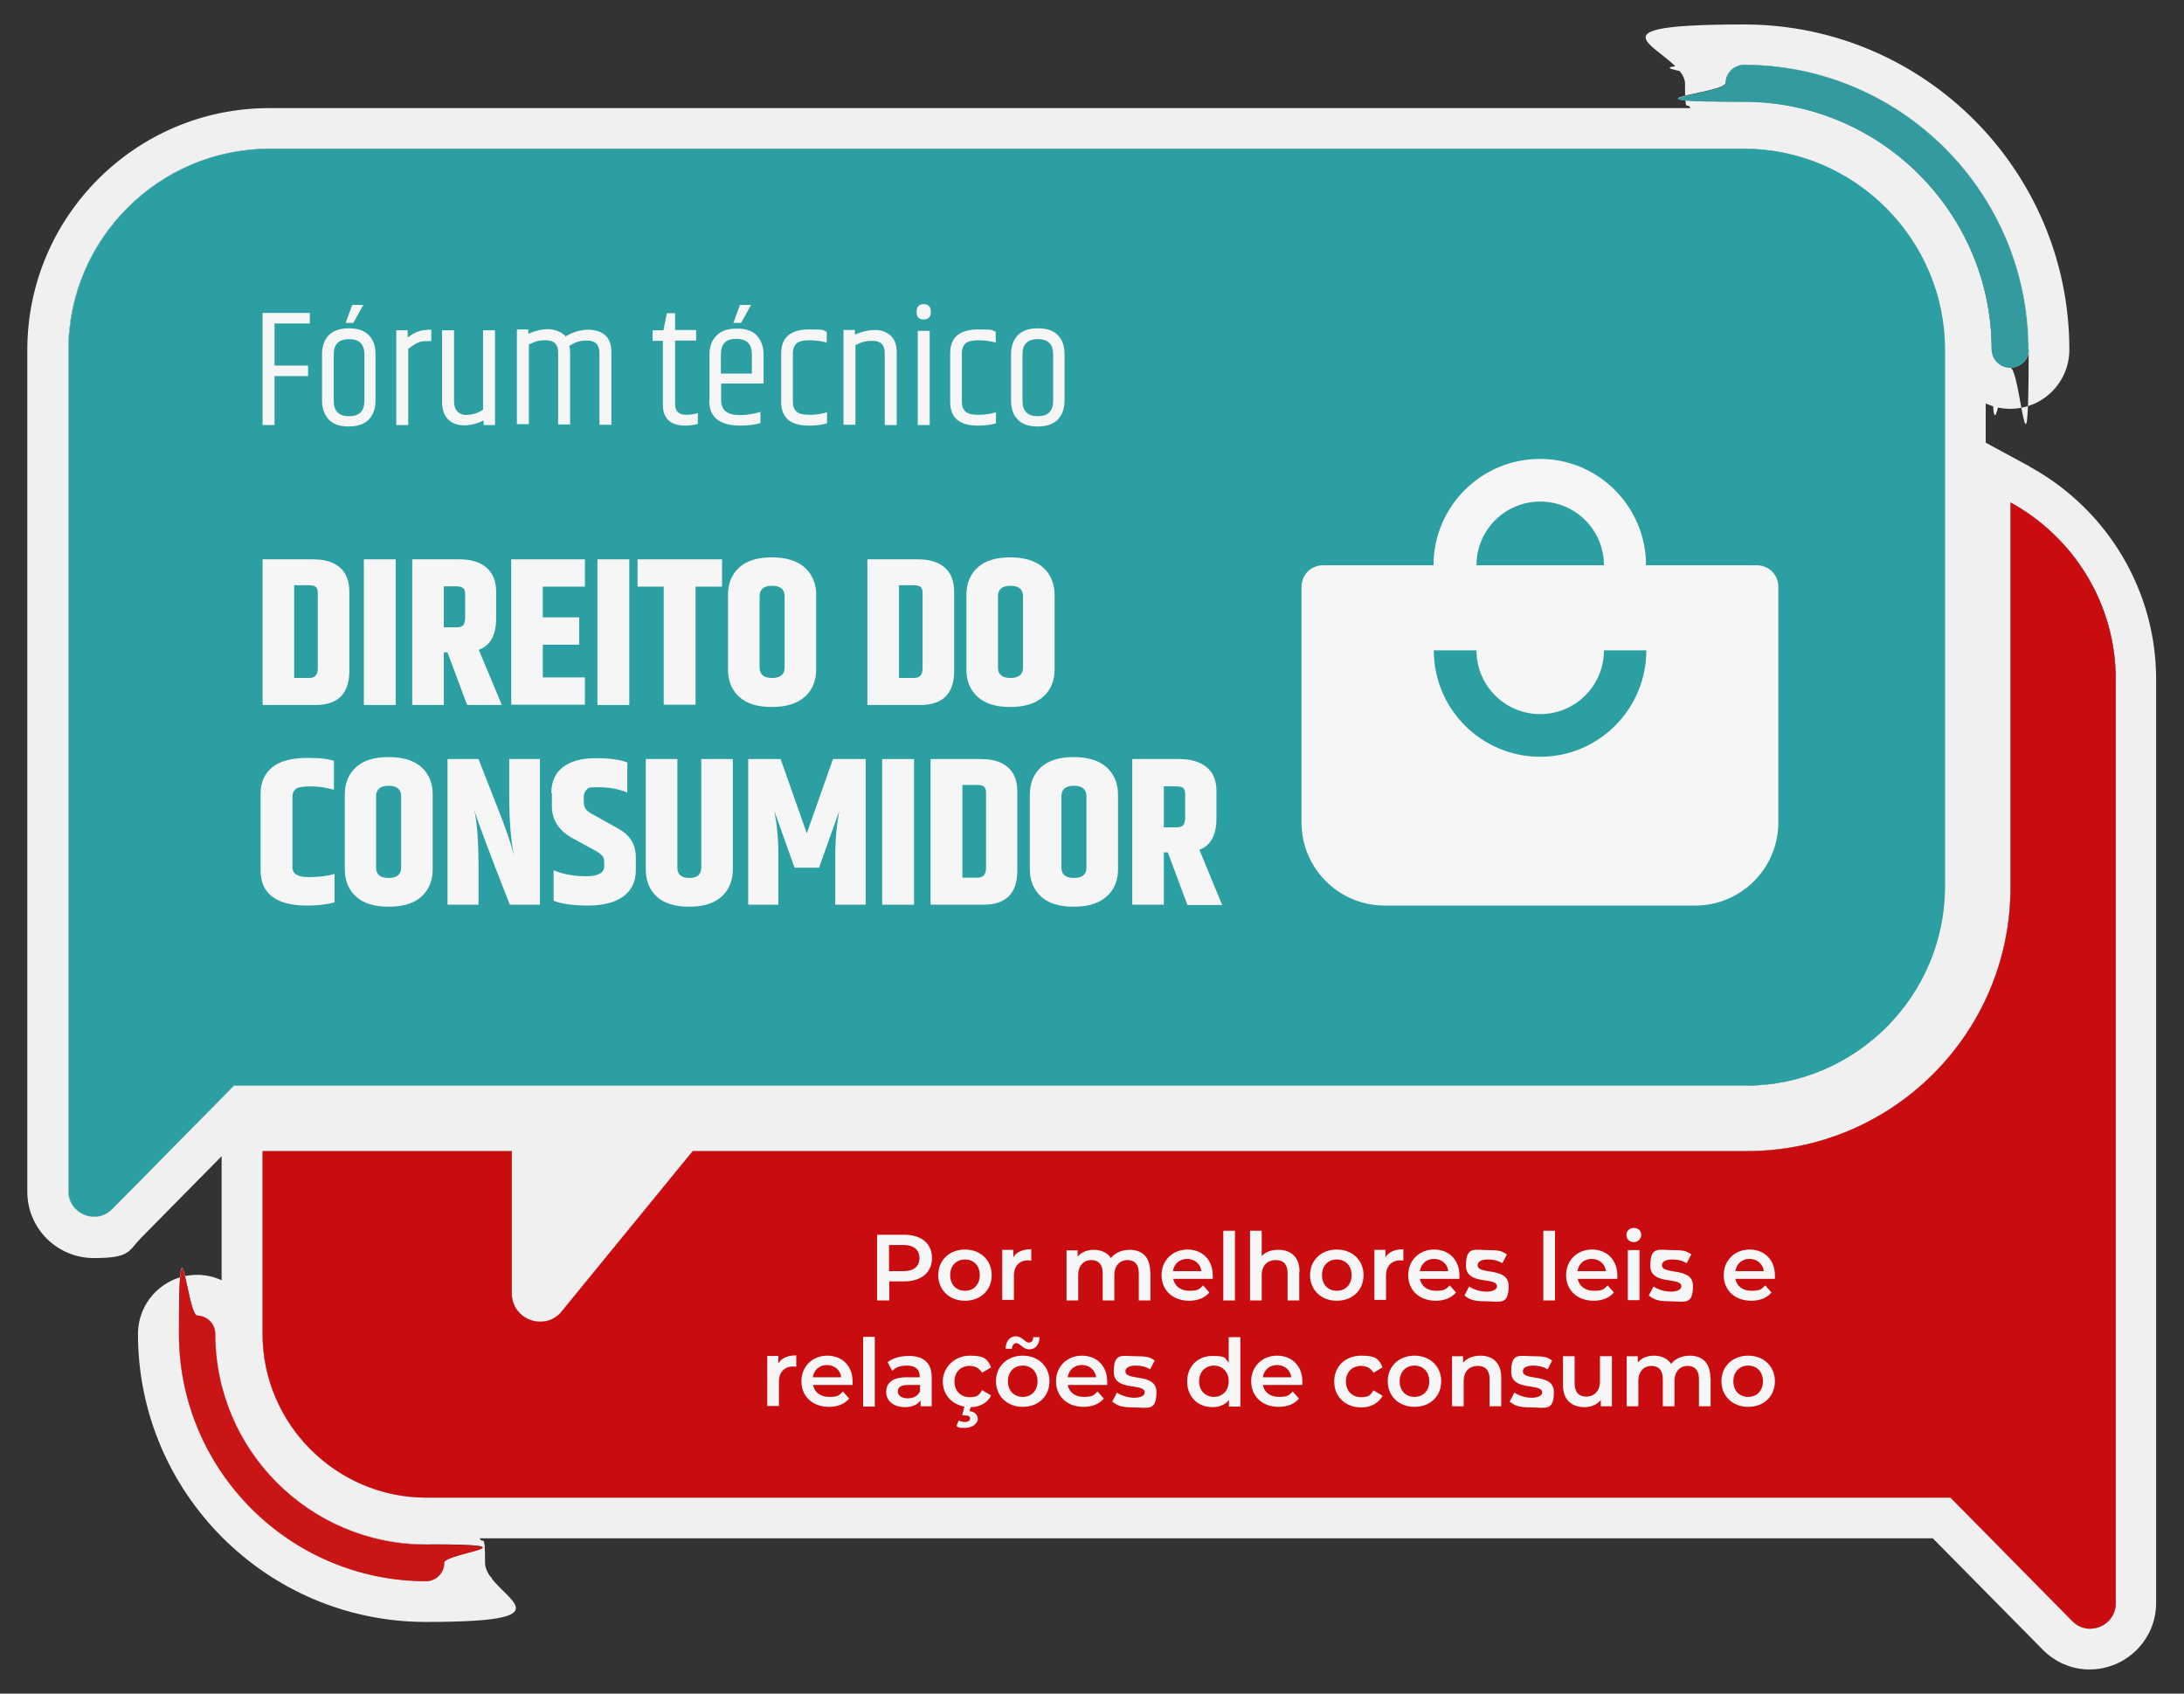
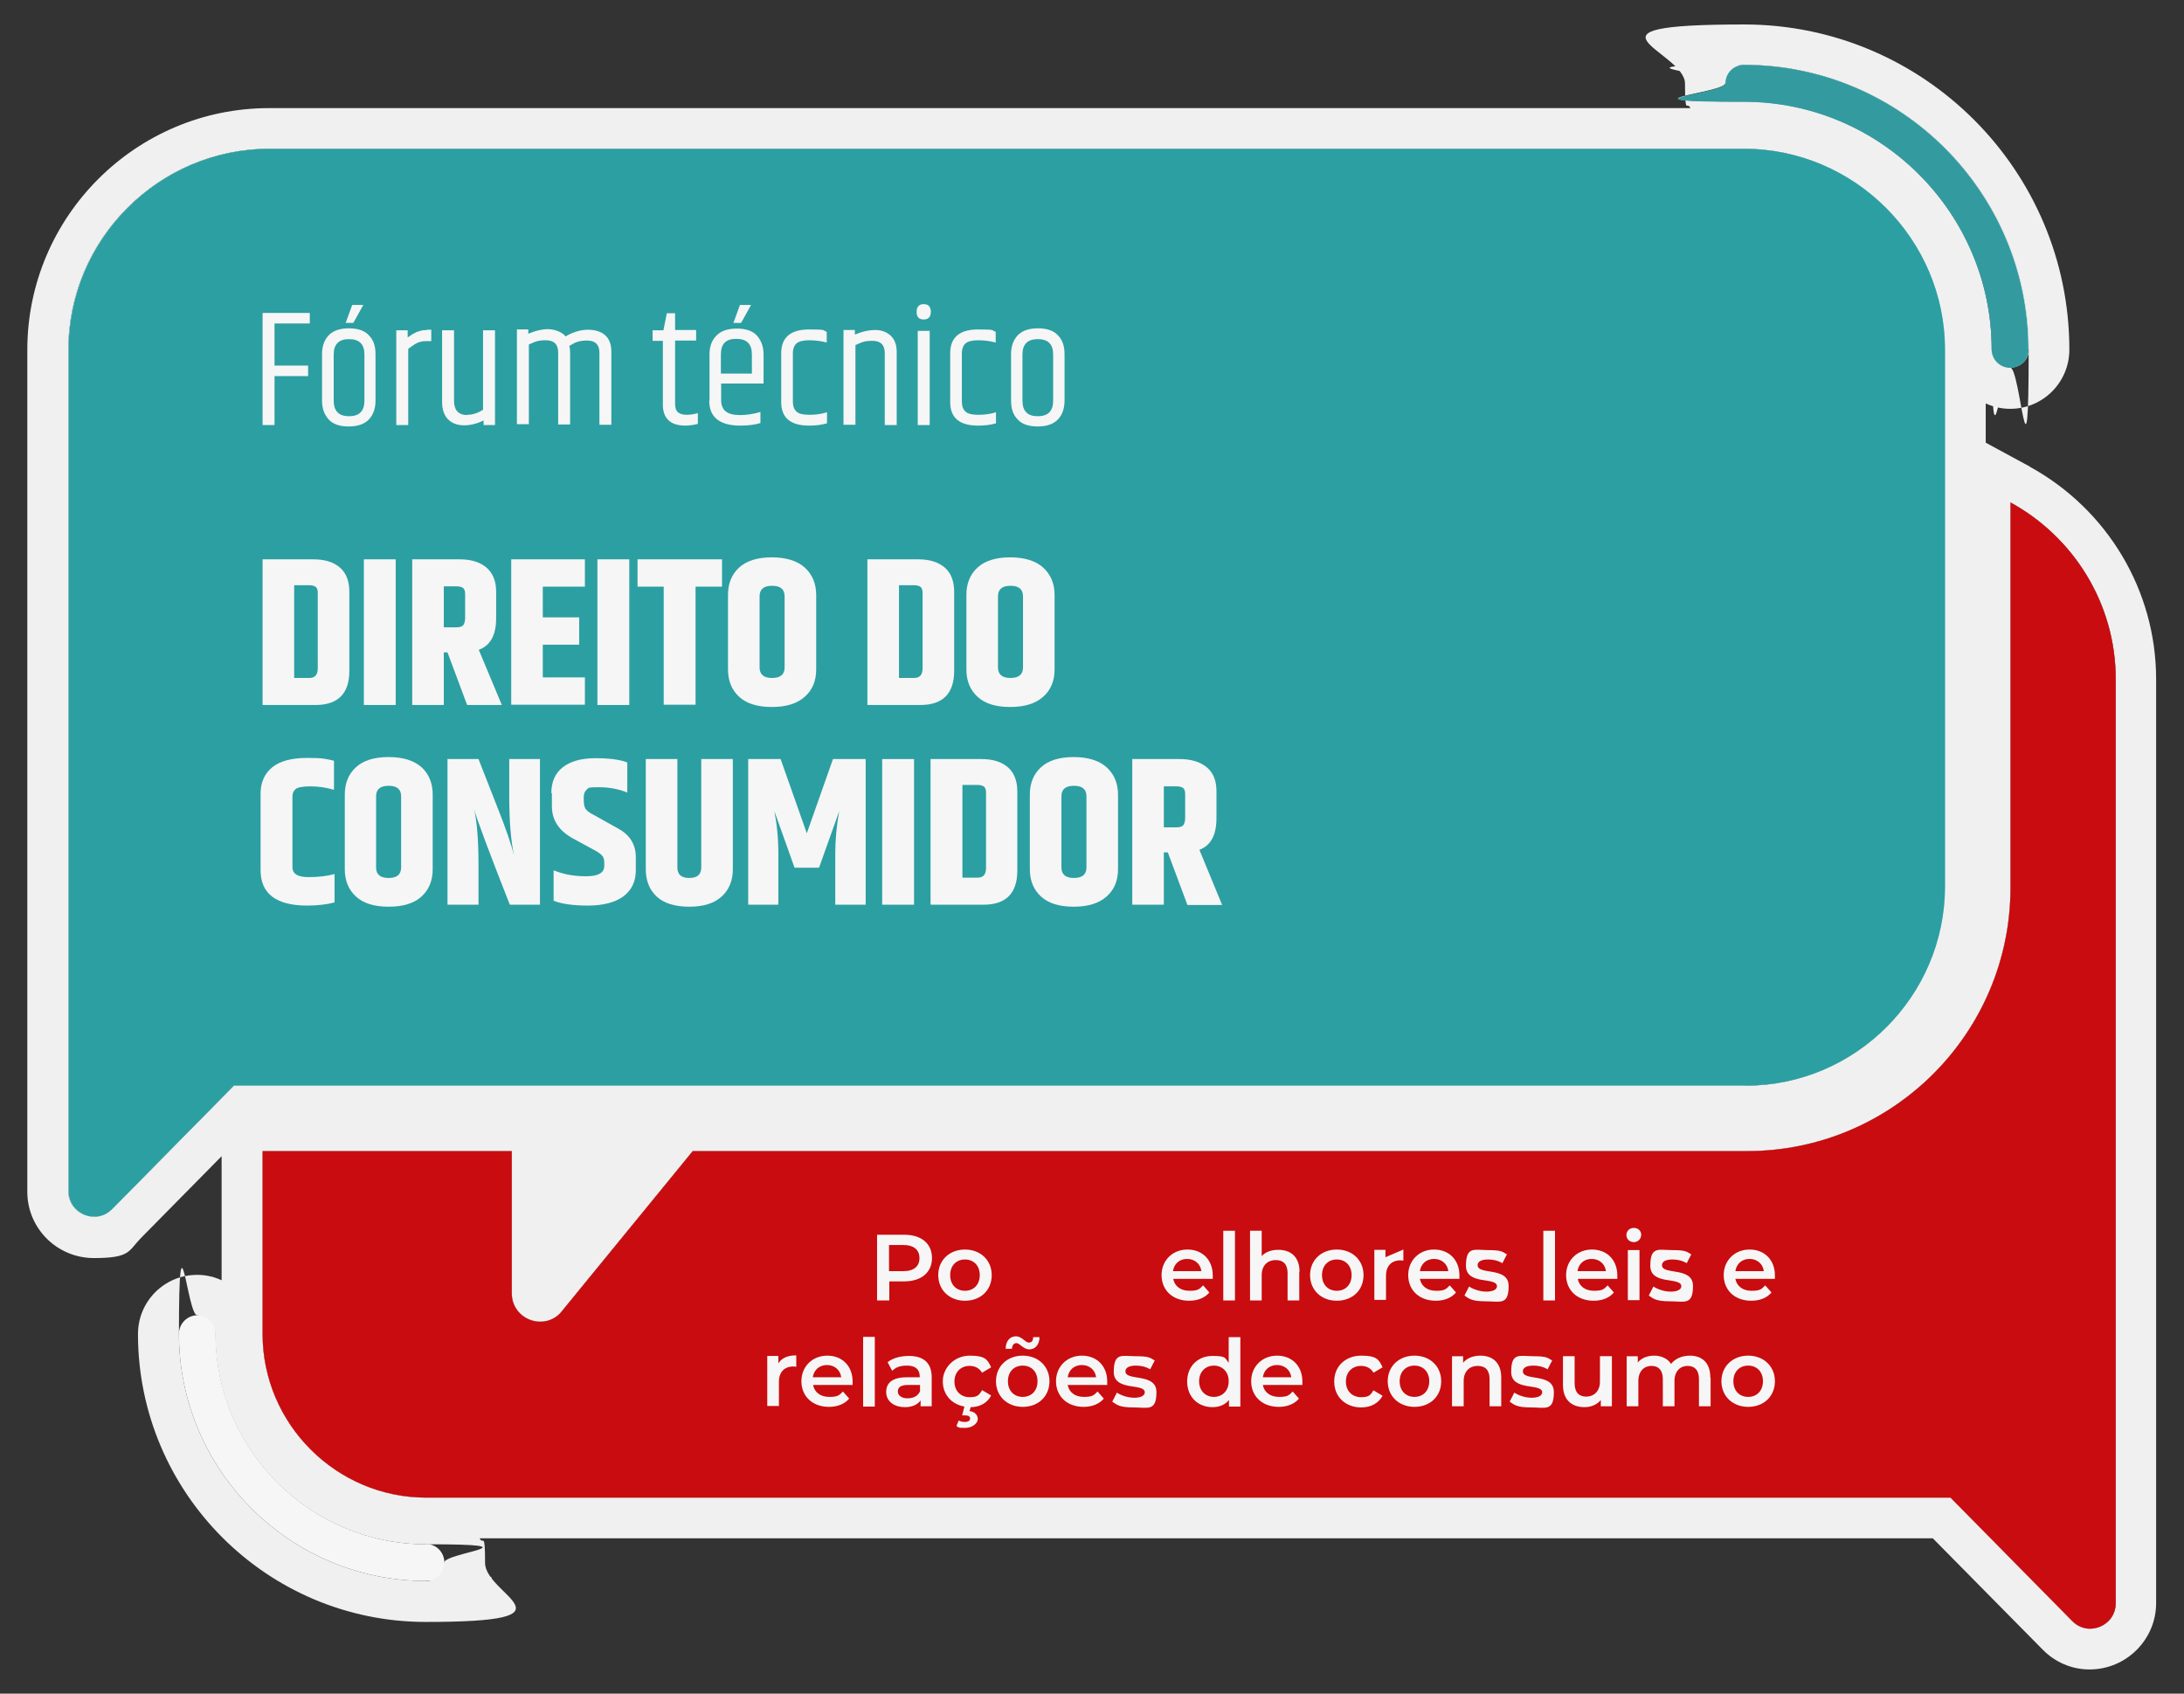
<svg xmlns="http://www.w3.org/2000/svg" id="Camada_1" version="1.1" viewBox="0 0 767.7 595.3">
  <rect x="0" y="0" width="767.7" height="595.3" fill="#333333" stroke="none" />
  <defs>
    <style>
      .st0 {
        fill: #f6f6f6;
      }

      .st1 {
        fill: #2c9fa2;
      }

      .st2 {
        fill: #f0f0f0;
      }

      .st3 {
        fill: none;
      }

      .st4 {
        fill: #339ba0;
      }

      .st5 {
        fill: #c90c0f;
      }

      .st6 {
        fill: #ca1517;
      }

      .st7 {
        clip-path: url(#clippath);
      }
    </style>
    <clipPath id="clippath">
      <rect class="st3" width="767.7" height="595.3" />
    </clipPath>
  </defs>
  <g class="st7">
    <g>
      <path class="st0" d="M706.7,176.6v135.4c0,51.1-41.5,92.6-92.6,92.6H243.5l-46.6,57c-6.2,6.3-17,1.9-17-7v-50h-87.6v64.3c0,31.6,25.9,57.5,57.5,57.5h535.7l42.8,43.4c5.6,5.7,15.3,1.7,15.3-6.3V238.7c0-26.7-15-50.1-37-62.1M613.1,35.7c48,0,87.1,39.1,87.1,87.1s2.9,6.4,6.5,6.4,6.5-2.9,6.5-6.4c0-55.2-44.9-100-100-100s-6.5,2.9-6.5,6.5,2.9,6.5,6.5,6.5M613.7,381.6c38.5,0,70-31.5,70-70V122.9c0-38.8-31.8-70.6-70.6-70.6H94.6c-38.8,0-70.6,31.8-70.6,70.6v295.9c0,8,9.7,12,15.3,6.3l42.8-43.4h531.5ZM149.8,542.8c-40.8,0-74-33.2-74-74s-2.9-6.5-6.4-6.5-6.5,2.9-6.5,6.5c0,47.9,39,86.9,86.9,86.9s6.4-2.9,6.4-6.5-2.9-6.5-6.4-6.5" />
      <path class="st2" d="M713.5,164l-15.5-8.4v-13.8c2.6,1.2,5.5,1.9,8.6,1.9,11.5,0,20.8-9.3,20.8-20.8,0-63.1-51.3-114.3-114.3-114.3s-20.8,9.3-20.8,20.8.7,6,1.9,8.6H94.6c-46.8,0-85,38.1-85,85v295.9c0,12.9,10.5,23.3,23.4,23.3s12.1-2.5,16.5-7l28.4-28.8v43.6c-2.6-1.2-5.5-1.9-8.6-1.9-11.5,0-20.8,9.3-20.8,20.8,0,55.8,45.4,101.2,101.2,101.2s20.8-9.3,20.8-20.8-.7-6-1.9-8.6h510.8l38.6,39.1c4.4,4.5,10.3,7,16.5,7,12.9,0,23.4-10.5,23.4-23.3V238.7c0-31.1-17.1-59.7-44.5-74.7M613.1,22.8c55.2,0,100,44.9,100,100s-2.9,6.4-6.5,6.4-6.5-2.9-6.5-6.4c0-48-39.1-87.1-87.1-87.1s-6.5-2.9-6.5-6.5,2.9-6.5,6.5-6.5M39.3,425c-5.6,5.7-15.3,1.7-15.3-6.3V122.9c0-38.8,31.8-70.6,70.6-70.6h518.4c38.8,0,70.6,31.8,70.6,70.6v188.7c0,38.5-31.5,70-70,70H82.2l-42.8,43.4h0ZM149.8,555.7c-47.9,0-86.9-39-86.9-86.9s2.9-6.5,6.4-6.5,6.4,2.9,6.4,6.5c0,40.8,33.2,74,74,74s6.4,2.9,6.4,6.5-2.9,6.5-6.4,6.5M743.7,563.5c0,8-9.7,12-15.3,6.3l-42.8-43.4H149.8c-31.6,0-57.5-25.9-57.5-57.5v-64.3h87.6v50c0,8.9,10.8,13.3,17,7l46.6-57h370.6c51.1,0,92.6-41.5,92.6-92.6v-135.4c22,12,37,35.4,37,62.1v324.8h0Z" />
      <path class="st4" d="M713.1,122.9c0,3.6-2.9,6.4-6.5,6.4s-6.5-2.9-6.5-6.4c0-48-39.1-87.1-87.1-87.1s-6.5-2.9-6.5-6.5,2.9-6.5,6.5-6.5c55.2,0,100,44.9,100,100" />
-       <path class="st6" d="M156.2,549.3c0,3.6-2.9,6.5-6.4,6.5-47.9,0-86.9-39-86.9-86.9s2.9-6.5,6.4-6.5,6.4,2.9,6.4,6.5c0,40.8,33.2,74,74,74s6.4,2.9,6.4,6.5" />
      <path class="st5" d="M743.7,238.7v324.8c0,8-9.7,12-15.3,6.3l-42.8-43.4H149.8c-31.6,0-57.5-25.9-57.5-57.5v-64.3h87.6v50c0,8.9,10.8,13.3,17,7l46.6-57h370.6c51.1,0,92.6-41.5,92.6-92.6v-135.4c22,12,37,35.4,37,62.1" />
      <path class="st1" d="M683.7,122.9v188.7c0,38.5-31.5,70-70,70H82.2l-42.8,43.4c-5.6,5.7-15.3,1.7-15.3-6.3V122.9c0-38.8,31.8-70.6,70.6-70.6h518.4c38.8,0,70.6,31.8,70.6,70.6" />
      <path class="st0" d="M327.6,442.2c0,5.1-3.8,8.2-9.8,8.2h-5.2v6.7h-4.3v-23.1h9.5c6.1,0,9.8,3.1,9.8,8.2M323.2,442.2c0-2.9-2-4.6-5.7-4.6h-5v9.2h5c3.8,0,5.7-1.7,5.7-4.6" />
      <path class="st0" d="M329.8,448.2c0-5.3,4-9,9.4-9s9.4,3.7,9.4,9-3.9,9-9.4,9-9.4-3.8-9.4-9M344.4,448.2c0-3.4-2.2-5.5-5.2-5.5s-5.2,2.1-5.2,5.5,2.2,5.5,5.2,5.5,5.2-2.1,5.2-5.5" />
-       <path class="st0" d="M362.5,439.2v3.9c-.4,0-.7-.1-1-.1-3.1,0-5.1,1.9-5.1,5.4v8.5h-4.1v-17.6h3.9v2.6c1.2-1.9,3.3-2.8,6.3-2.8" />
-       <path class="st0" d="M404.4,447v10.1h-4.1v-9.6c0-3.1-1.5-4.6-4-4.6s-4.6,1.8-4.6,5.3v8.9h-4.1v-9.6c0-3.1-1.5-4.6-4-4.6s-4.6,1.8-4.6,5.3v8.9h-4.1v-17.6h3.9v2.2c1.3-1.6,3.4-2.4,5.8-2.4s4.7,1,5.9,2.9c1.4-1.8,3.8-2.9,6.6-2.9,4.2,0,7.2,2.4,7.2,7.7" />
      <path class="st0" d="M426.2,449.5h-13.8c.5,2.6,2.6,4.2,5.7,4.2s3.5-.6,4.8-1.9l2.2,2.5c-1.6,1.9-4.1,2.9-7.1,2.9-5.9,0-9.7-3.8-9.7-9s3.9-9,9.1-9,8.9,3.6,8.9,9.1,0,.8,0,1.2M412.3,446.8h10c-.3-2.5-2.3-4.3-5-4.3s-4.6,1.7-5,4.3" />
      <rect class="st0" x="430" y="432.6" width="4.1" height="24.5" />
      <path class="st0" d="M456.7,447v10.1h-4.1v-9.6c0-3.1-1.5-4.6-4.2-4.6s-4.9,1.8-4.9,5.3v8.9h-4.1v-24.5h4.1v8.9c1.4-1.5,3.4-2.2,5.9-2.2,4.2,0,7.4,2.4,7.4,7.7" />
      <path class="st0" d="M460.5,448.2c0-5.3,4-9,9.4-9s9.4,3.7,9.4,9-3.9,9-9.4,9-9.4-3.8-9.4-9M475.1,448.2c0-3.4-2.2-5.5-5.2-5.5s-5.2,2.1-5.2,5.5,2.2,5.5,5.2,5.5,5.2-2.1,5.2-5.5" />
-       <path class="st0" d="M493.3,439.2v3.9c-.4,0-.7-.1-1-.1-3.1,0-5.1,1.9-5.1,5.4v8.5h-4.1v-17.6h3.9v2.6c1.2-1.9,3.3-2.8,6.3-2.8" />
+       <path class="st0" d="M493.3,439.2v3.9c-.4,0-.7-.1-1-.1-3.1,0-5.1,1.9-5.1,5.4v8.5h-4.1v-17.6h3.9v2.6" />
      <path class="st0" d="M512.9,449.5h-13.8c.5,2.6,2.6,4.2,5.7,4.2s3.5-.6,4.8-1.9l2.2,2.5c-1.6,1.9-4.1,2.9-7.1,2.9-5.9,0-9.7-3.8-9.7-9s3.9-9,9.1-9,8.9,3.6,8.9,9.1,0,.8,0,1.2M499.1,446.8h10c-.3-2.5-2.3-4.3-5-4.3s-4.6,1.7-5,4.3" />
      <path class="st0" d="M514.8,455.3l1.6-3.1c1.5,1,3.9,1.8,6.1,1.8s3.7-.7,3.7-1.9c0-3.4-10.9-.2-10.9-7.2s3-5.5,7.8-5.5,5,.6,6.6,1.5l-1.6,3.1c-1.7-1-3.4-1.3-5-1.3-2.5,0-3.7.8-3.7,2,0,3.6,10.9.4,10.9,7.3s-3,5.4-8,5.4-5.9-.9-7.5-2" />
      <rect class="st0" x="542.5" y="432.6" width="4.1" height="24.5" />
      <path class="st0" d="M568.4,449.5h-13.8c.5,2.6,2.6,4.2,5.7,4.2s3.5-.6,4.8-1.9l2.2,2.5c-1.6,1.9-4.1,2.9-7.1,2.9-5.9,0-9.7-3.8-9.7-9s3.9-9,9.1-9,8.9,3.6,8.9,9.1,0,.8,0,1.2M554.5,446.8h10c-.3-2.5-2.3-4.3-5-4.3s-4.6,1.7-5,4.3" />
      <path class="st0" d="M571.7,434.1c0-1.4,1.1-2.5,2.6-2.5s2.6,1,2.6,2.4-1.1,2.6-2.6,2.6-2.6-1.1-2.6-2.5M572.2,439.4h4.1v17.6h-4.1v-17.6Z" />
      <path class="st0" d="M579.6,455.3l1.6-3.1c1.5,1,3.9,1.8,6.1,1.8s3.7-.7,3.7-1.9c0-3.4-10.9-.2-10.9-7.2s3-5.5,7.8-5.5,5,.6,6.6,1.5l-1.6,3.1c-1.7-1-3.4-1.3-5-1.3-2.5,0-3.7.8-3.7,2,0,3.6,10.9.4,10.9,7.3s-3,5.4-8,5.4-5.9-.9-7.5-2" />
      <path class="st0" d="M623.8,449.5h-13.8c.5,2.6,2.6,4.2,5.7,4.2s3.5-.6,4.8-1.9l2.2,2.5c-1.6,1.9-4.1,2.9-7.1,2.9-5.9,0-9.7-3.8-9.7-9s3.9-9,9.1-9,8.9,3.6,8.9,9.1,0,.8,0,1.2M610,446.8h10c-.3-2.5-2.3-4.3-5-4.3s-4.6,1.7-5,4.3" />
      <path class="st0" d="M279.9,476.5v3.9c-.4,0-.7-.1-1-.1-3.1,0-5.1,1.9-5.1,5.4v8.5h-4.1v-17.6h3.9v2.6c1.2-1.9,3.3-2.8,6.3-2.8" />
      <path class="st0" d="M299.6,486.8h-13.8c.5,2.6,2.6,4.2,5.7,4.2s3.5-.6,4.8-1.9l2.2,2.5c-1.6,1.9-4.1,2.9-7.1,2.9-5.9,0-9.7-3.8-9.7-9s3.9-9,9.1-9,8.9,3.6,8.9,9.1,0,.8,0,1.2M285.7,484.1h10c-.3-2.5-2.3-4.3-5-4.3s-4.6,1.7-5,4.3" />
      <rect class="st0" x="303.4" y="469.9" width="4.1" height="24.5" />
      <path class="st0" d="M327.5,484v10.3h-3.9v-2.1c-1,1.5-2.9,2.4-5.5,2.4-4,0-6.6-2.2-6.6-5.3s2-5.2,7.3-5.2h4.5v-.3c0-2.4-1.5-3.8-4.4-3.8s-4,.7-5.3,1.8l-1.6-3c1.9-1.5,4.6-2.2,7.5-2.2,5.1,0,8,2.4,8,7.5M323.4,488.8v-2h-4.2c-2.8,0-3.6,1-3.6,2.3s1.2,2.4,3.4,2.4,3.8-.9,4.5-2.7" />
      <path class="st0" d="M345.2,488.6l3.2,1.9c-1.3,2.6-4,4.1-7.2,4.1l-.4,1.4c1.9.2,2.9,1.4,2.9,2.8s-1.8,3.1-4.5,3.1-2.2-.2-3-.7l.8-1.9c.7.4,1.4.5,2.2.5,1.2,0,1.8-.5,1.8-1.2s-.5-1.1-1.8-1.1h-1l.8-3.1c-4.5-.8-7.6-4.2-7.6-8.9s4-9,9.5-9,6.2,1.4,7.5,4.1l-3.2,1.9c-1-1.7-2.6-2.4-4.4-2.4-3,0-5.3,2.1-5.3,5.5s2.3,5.5,5.3,5.5,3.3-.8,4.4-2.4" />
      <path class="st0" d="M350.1,485.5c0-5.3,4-9,9.4-9s9.4,3.7,9.4,9-3.9,9-9.4,9-9.4-3.8-9.4-9M357.3,472.1c-.9,0-1.5.7-1.6,2h-2.2c0-2.7,1.5-4.4,3.6-4.4s3.3,2.2,4.5,2.2,1.5-.7,1.6-1.9h2.2c0,2.6-1.5,4.3-3.6,4.3s-3.3-2.2-4.5-2.2M364.7,485.5c0-3.4-2.2-5.5-5.2-5.5s-5.2,2.1-5.2,5.5,2.2,5.5,5.2,5.5,5.2-2.1,5.2-5.5" />
      <path class="st0" d="M389.1,486.8h-13.8c.5,2.6,2.6,4.2,5.7,4.2s3.5-.6,4.8-1.9l2.2,2.5c-1.6,1.9-4.1,2.9-7.1,2.9-5.9,0-9.7-3.8-9.7-9s3.9-9,9.1-9,8.9,3.6,8.9,9.1,0,.8,0,1.2M375.3,484.1h10c-.3-2.5-2.3-4.3-5-4.3s-4.6,1.7-5,4.3" />
      <path class="st0" d="M391,492.6l1.6-3.1c1.5,1,3.9,1.8,6.1,1.8s3.7-.7,3.7-1.9c0-3.4-10.9-.2-10.9-7.2s3-5.5,7.8-5.5,5,.6,6.6,1.5l-1.6,3.1c-1.7-1-3.4-1.3-5-1.3-2.5,0-3.7.8-3.7,2,0,3.6,10.9.4,10.9,7.3s-3,5.4-8,5.4-5.9-.9-7.5-2" />
      <path class="st0" d="M436,469.9v24.5h-4v-2.3c-1.4,1.7-3.4,2.5-5.8,2.5-5.1,0-8.9-3.6-8.9-9s3.8-9,8.9-9,4.3.8,5.7,2.4v-9h4.1ZM431.9,485.5c0-3.4-2.3-5.5-5.2-5.5s-5.2,2.1-5.2,5.5,2.3,5.5,5.2,5.5,5.2-2.1,5.2-5.5" />
      <path class="st0" d="M457.7,486.8h-13.8c.5,2.6,2.6,4.2,5.7,4.2s3.5-.6,4.8-1.9l2.2,2.5c-1.6,1.9-4.1,2.9-7.1,2.9-5.9,0-9.7-3.8-9.7-9s3.9-9,9.1-9,8.9,3.6,8.9,9.1,0,.8,0,1.2M443.9,484.1h10c-.3-2.5-2.3-4.3-5-4.3s-4.6,1.7-5,4.3" />
      <path class="st0" d="M469,485.5c0-5.3,4-9,9.5-9s6.2,1.4,7.5,4.1l-3.2,1.9c-1-1.7-2.6-2.4-4.4-2.4-3,0-5.3,2.1-5.3,5.5s2.3,5.5,5.3,5.5,3.3-.8,4.4-2.4l3.2,1.9c-1.4,2.6-4.1,4.1-7.5,4.1-5.6,0-9.5-3.8-9.5-9" />
      <path class="st0" d="M487.8,485.5c0-5.3,4-9,9.4-9s9.4,3.7,9.4,9-3.9,9-9.4,9-9.4-3.8-9.4-9M502.4,485.5c0-3.4-2.2-5.5-5.2-5.5s-5.2,2.1-5.2,5.5,2.2,5.5,5.2,5.5,5.2-2.1,5.2-5.5" />
      <path class="st0" d="M527.7,484.2v10.1h-4.1v-9.6c0-3.1-1.5-4.6-4.2-4.6s-4.9,1.8-4.9,5.3v8.9h-4.1v-17.6h3.9v2.3c1.3-1.6,3.5-2.5,6.1-2.5,4.2,0,7.3,2.4,7.3,7.7" />
      <path class="st0" d="M530.7,492.6l1.6-3.1c1.5,1,3.9,1.8,6.1,1.8s3.7-.7,3.7-1.9c0-3.4-10.9-.2-10.9-7.2s3-5.5,7.8-5.5,5,.6,6.6,1.5l-1.6,3.1c-1.7-1-3.4-1.3-5-1.3-2.5,0-3.7.8-3.7,2,0,3.6,10.9.4,10.9,7.3s-3,5.4-8,5.4-5.9-.9-7.5-2" />
      <path class="st0" d="M566.6,476.7v17.6h-3.9v-2.2c-1.3,1.6-3.4,2.5-5.7,2.5-4.5,0-7.6-2.5-7.6-7.8v-10.1h4.1v9.5c0,3.2,1.5,4.7,4.1,4.7s4.8-1.8,4.8-5.3v-8.9h4.1Z" />
      <path class="st0" d="M601.3,484.2v10.1h-4.1v-9.6c0-3.1-1.5-4.6-4-4.6s-4.6,1.8-4.6,5.3v8.9h-4.1v-9.6c0-3.1-1.5-4.6-4-4.6s-4.6,1.8-4.6,5.3v8.9h-4.1v-17.6h3.9v2.2c1.3-1.6,3.4-2.4,5.8-2.4s4.7,1,5.9,2.9c1.4-1.8,3.8-2.9,6.6-2.9,4.2,0,7.2,2.4,7.2,7.7" />
      <path class="st0" d="M605.1,485.5c0-5.3,4-9,9.4-9s9.4,3.7,9.4,9-3.9,9-9.4,9-9.4-3.8-9.4-9M619.7,485.5c0-3.4-2.2-5.5-5.2-5.5s-5.2,2.1-5.2,5.5,2.2,5.5,5.2,5.5,5.2-2.1,5.2-5.5" />
      <path class="st0" d="M92.3,196.6h17.9c4,0,7.1,1,9.3,2.9s3.3,4.8,3.3,8.5v27.8c0,8-4,12-11.9,12h-18.6s0-51.2,0-51.2ZM111.7,208.4c0-.9-.2-1.6-.6-2s-1.2-.7-2.4-.7h-5.3v32.6h5.3c2,0,3-1.1,3-3.4v-26.4h0Z" />
      <rect class="st0" x="127.9" y="196.6" width="11.2" height="51.2" />
      <path class="st0" d="M156,229.3v18.5h-11.1v-51.2h16.7c4,0,7.2,1,9.4,2.9s3.4,4.7,3.4,8.4v9.4c0,5.9-2,9.6-6.1,11.1l8.1,19.4h-12.2l-6.9-18.5h-1.4ZM156,206v14.5h4.4c1.1,0,1.9-.2,2.4-.7.4-.5.7-1.4.7-2.6v-8.3c0-1.1-.2-1.8-.7-2.2-.5-.4-1.3-.6-2.3-.6h-4.4,0Z" />
      <polygon class="st0" points="179.7 196.6 205.6 196.6 205.6 206.2 190.8 206.2 190.8 217 203.6 217 203.6 226.6 190.8 226.6 190.8 238.1 205.6 238.1 205.6 247.7 179.7 247.7 179.7 196.6" />
      <rect class="st0" x="210" y="196.6" width="11.2" height="51.2" />
      <polygon class="st0" points="253.8 196.6 253.8 206.2 244.5 206.2 244.5 247.7 233.3 247.7 233.3 206.2 224.1 206.2 224.1 196.6 253.8 196.6" />
      <path class="st0" d="M255.9,209.1c0-4,1.3-7.2,3.9-9.6,2.6-2.4,6.5-3.6,11.5-3.6s8.9,1.2,11.6,3.6c2.6,2.4,4,5.6,4,9.6v26.2c0,4-1.3,7.2-4,9.6s-6.5,3.6-11.6,3.6-8.9-1.2-11.5-3.6-3.9-5.6-3.9-9.6v-26.2h0ZM275.8,209.6c0-2.5-1.5-3.7-4.4-3.7s-4.4,1.2-4.4,3.7v25c0,2.5,1.5,3.7,4.4,3.7s4.4-1.2,4.4-3.7v-25Z" />
      <path class="st0" d="M304.9,196.6h17.9c4,0,7.1,1,9.3,2.9s3.3,4.8,3.3,8.5v27.8c0,8-4,12-11.9,12h-18.6v-51.2ZM324.3,208.4c0-.9-.2-1.6-.6-2s-1.2-.7-2.4-.7h-5.3v32.6h5.3c2,0,3-1.1,3-3.4v-26.4h0Z" />
      <path class="st0" d="M339.7,209.1c0-4,1.3-7.2,3.9-9.6,2.6-2.4,6.5-3.6,11.5-3.6s8.9,1.2,11.6,3.6c2.6,2.4,4,5.6,4,9.6v26.2c0,4-1.3,7.2-4,9.6s-6.5,3.6-11.6,3.6-8.9-1.2-11.5-3.6-3.9-5.6-3.9-9.6v-26.2h0ZM359.6,209.6c0-2.5-1.5-3.7-4.4-3.7s-4.4,1.2-4.4,3.7v25c0,2.5,1.5,3.7,4.4,3.7s4.4-1.2,4.4-3.7v-25Z" />
      <path class="st0" d="M91.6,278.9c0-3.9,1.4-7,4.1-9.2,2.7-2.2,6.8-3.3,12.4-3.3s6.7.4,9.3,1v10.2c-2.8-.8-5.5-1.2-8.2-1.2s-4.4.3-5.2.9c-.8.6-1.2,1.5-1.2,2.7v24.8c0,2.4,1.9,3.5,5.6,3.5s6.8-.4,9.2-1.1v10c-2.7.7-5.9,1.1-9.7,1.1-5.5,0-9.6-1.1-12.3-3.2s-4-5.2-4-9.2v-27h0Z" />
      <path class="st0" d="M121.2,279.3c0-4,1.3-7.2,3.9-9.6,2.6-2.4,6.4-3.6,11.5-3.6s8.9,1.2,11.6,3.6c2.6,2.4,3.9,5.6,3.9,9.6v26.2c0,4-1.3,7.2-3.9,9.6-2.6,2.4-6.5,3.6-11.6,3.6s-8.9-1.2-11.5-3.6c-2.6-2.4-3.9-5.6-3.9-9.6v-26.2ZM141,279.9c0-2.5-1.5-3.7-4.4-3.7s-4.4,1.2-4.4,3.7v25c0,2.5,1.5,3.7,4.4,3.7s4.4-1.2,4.4-3.7v-25Z" />
      <path class="st0" d="M178.9,266.8h10.9v51.2h-10.6c-7.3-18.6-11.5-29.8-12.6-33.7,1,3.9,1.6,10.6,1.6,20.1v13.6h-10.9v-51.2h10.9l6.7,17.1c2.9,7.3,4.8,12.9,5.8,16.7-1.1-4.8-1.7-11.8-1.7-21v-12.9h0Z" />
      <path class="st0" d="M193.8,278.8c0-3.9,1.3-7,4-9.1,2.7-2.1,6.5-3.2,11.5-3.2s8.7.5,11.2,1.5v10.6c-3-1.3-6.4-1.9-10.3-1.9s-3.3.3-4,.9c-.7.6-1,1.5-1,2.6v1.1c0,1.4.2,2.4.7,3.1s1.5,1.4,3.1,2.2l8.4,4.7c4,2.2,6.1,5.5,6.1,10v4.6c0,4-1.5,7-4.4,9.2-2.9,2.1-7.1,3.2-12.4,3.2s-9.4-.6-12.1-1.7v-10.7c3.4,1.4,7.1,2.1,11.4,2.1s6.4-1.2,6.4-3.6v-1.1c0-1.1-.2-2-.7-2.5-.5-.6-1.3-1.2-2.6-1.9l-7.9-4.3c-4.8-2.7-7.2-6.4-7.2-11.2v-4.6h0Z" />
      <path class="st0" d="M246.5,266.8h11.1v38.7c0,4-1.3,7.2-3.9,9.6-2.6,2.4-6.4,3.6-11.4,3.6s-8.9-1.2-11.4-3.5c-2.6-2.4-3.9-5.6-3.9-9.7v-38.7h11.1v38.1c0,2.5,1.4,3.7,4.2,3.7s4.2-1.2,4.2-3.7v-38.1h0Z" />
      <path class="st0" d="M304.3,266.8v51.2h-10.7v-17.8c0-5.1.5-10.2,1.4-15.1l-7.1,19.9h-8.6l-7.1-19.9c.9,4.6,1.4,9.6,1.4,15.1v17.8h-10.6v-51.2h11.4l9.2,26.1,9.2-26.1h11.5Z" />
      <rect class="st0" x="310.1" y="266.8" width="11.2" height="51.2" />
      <path class="st0" d="M327.1,266.8h17.9c4,0,7.1,1,9.3,2.9s3.3,4.8,3.3,8.5v27.8c0,8-4,12-11.9,12h-18.6v-51.2h0ZM346.6,278.6c0-.9-.2-1.6-.6-2s-1.2-.7-2.4-.7h-5.3v32.6h5.3c2,0,3-1.1,3-3.4v-26.4Z" />
      <path class="st0" d="M362,279.3c0-4,1.3-7.2,3.9-9.6,2.6-2.4,6.5-3.6,11.5-3.6s8.9,1.2,11.6,3.6c2.6,2.4,4,5.6,4,9.6v26.2c0,4-1.3,7.2-4,9.6s-6.5,3.6-11.6,3.6-8.9-1.2-11.5-3.6c-2.6-2.4-3.9-5.6-3.9-9.6v-26.2ZM381.9,279.9c0-2.5-1.5-3.7-4.4-3.7s-4.4,1.2-4.4,3.7v25c0,2.5,1.5,3.7,4.4,3.7s4.4-1.2,4.4-3.7v-25Z" />
      <path class="st0" d="M409.1,299.5v18.5h-11.1v-51.2h16.7c4,0,7.2,1,9.5,2.9s3.4,4.7,3.4,8.4v9.5c0,5.9-2,9.6-6,11.1l8,19.4h-12.2l-6.9-18.5h-1.4ZM409.1,276.3v14.5h4.4c1.1,0,1.9-.2,2.4-.7.4-.5.7-1.4.7-2.6v-8.3c0-1.1-.2-1.8-.7-2.2-.5-.4-1.3-.6-2.3-.6h-4.4,0Z" />
-       <path class="st0" d="M519,198.7c0-12.4,10-22.4,22.4-22.4s22.4,10,22.4,22.4h-44.8,0ZM504,198.7h-39c-4.1,0-7.5,3.3-7.5,7.5v82.9c0,16.1,13.1,29.2,29.2,29.2h109.2c16.1,0,29.2-13.1,29.2-29.2v-82.9c0-4.1-3.3-7.5-7.5-7.5h-39c0-20.6-16.7-37.4-37.3-37.4s-37.4,16.7-37.4,37.4M519,228.6c0,12.4,10,22.4,22.4,22.4s22.4-10,22.4-22.4h14.9c0,20.6-16.7,37.4-37.3,37.4s-37.4-16.7-37.4-37.4h14.9Z" />
      <polygon class="st0" points="92.3 110 108.9 110 108.9 113.7 96.5 113.7 96.5 128.5 108.3 128.5 108.3 132.2 96.5 132.2 96.5 149.4 92.3 149.4 92.3 110" />
      <path class="st0" d="M113.2,124.5c0-2.8.8-5,2.3-6.6s3.9-2.5,7.1-2.5,5.6.8,7.1,2.5c1.6,1.6,2.3,3.8,2.3,6.6v16.3c0,2.8-.8,5-2.3,6.6s-3.9,2.5-7.1,2.5-5.6-.8-7.1-2.5-2.3-3.8-2.3-6.6c0,0,0-16.3,0-16.3ZM128.1,124.6c0-3.6-1.8-5.4-5.4-5.4s-5.4,1.8-5.4,5.4v16.2c0,3.7,1.8,5.5,5.4,5.5s5.4-1.8,5.4-5.5c0,0,0-16.2,0-16.2ZM123.8,107.2h3.9l-3.5,6.3h-2.7s2.3-6.3,2.3-6.3Z" />
      <path class="st0" d="M150.1,115.9h1.5v4h-2c-1.4,0-2.7.4-3.8,1.1-.4.2-1.1.8-2.3,1.6v26.8h-4.2v-33.3h4v2.5c.1,0,.4-.3.9-.6s.8-.6.9-.6.4-.2.8-.4c.4-.2.7-.4.9-.4.2,0,.5-.2.9-.3.6-.2,1.4-.3,2.4-.3" />
      <path class="st0" d="M164.2,145.8c1.9,0,3.8-.6,5.6-1.8v-27.9h4.2v33.3h-4v-1.6c-2.3,1.1-4.6,1.7-6.9,1.7s-4.2-.7-5.6-2.1c-1.4-1.4-2.1-3.5-2.1-6.2v-25.1h4.2v24.8c0,3.3,1.6,5,4.7,5" />
      <path class="st0" d="M198.7,118.3c2.7-1.6,5.4-2.4,8-2.4s4.7.7,6.1,2,2.1,3.2,2.1,5.7v25.7h-4.2v-25.3c0-2.8-1.4-4.3-4.3-4.3s-4.2.6-6.3,1.9c.2.6.3,1.4.3,2.3v25.3h-4.2v-25.3c0-2.8-1.4-4.3-4.3-4.3s-3.8.5-6,1.5v28h-4.2v-33.3h4v1.5c2.6-1.1,4.9-1.6,6.9-1.6s4.7.8,6.1,2.4" />
      <path class="st0" d="M237.3,110v6h7.4v3.7h-7.4v22.2c0,1.4.3,2.4,1,3,.7.6,1.7.9,3,.9s2.7-.2,4-.6v3.8c-1.6.4-3,.6-4.4.6-5.2,0-7.9-2.5-7.9-7.4v-22.4h-3.6v-3.7h3.8l1.2-6h2.9Z" />
      <path class="st0" d="M249.4,140.9v-16.3c0-2.8.8-5,2.4-6.6,1.6-1.7,4-2.5,7.2-2.5s5.6.8,7.1,2.5c1.5,1.7,2.3,3.9,2.3,6.6v10.2h-14.9v5.9c0,1.8.6,3.1,1.6,3.9,1.1.9,2.8,1.3,5.1,1.3s4.7-.4,7.1-1.1v3.9c-2,.6-4.3.9-7,.9-7.3,0-11-2.9-11-8.8M253.4,131.3h10.9v-6.7c0-3.7-1.8-5.5-5.5-5.5s-5.4,1.8-5.4,5.5v6.7h0ZM264,107.2l-3.5,6.3h-2.7l2.3-6.3h3.9Z" />
      <path class="st0" d="M274.6,124.2c0-5.6,3.3-8.4,9.8-8.4s4.5.3,6.2.8v3.8c-1.9-.5-3.9-.8-6.1-.8s-3.7.4-4.5,1.1-1.3,1.9-1.3,3.5v16.9c0,1.6.4,2.8,1.3,3.6s2.4,1.1,4.6,1.1,4.3-.3,6.1-.9v3.9c-2.1.6-4.2.8-6.3.8-6.6,0-9.8-2.8-9.8-8.3v-17.2h0Z" />
      <path class="st0" d="M300.5,117.6c2.6-1.1,5-1.6,7.2-1.6s4,.7,5.4,2c1.4,1.3,2.1,3.2,2.1,5.7v25.7h-4.2v-25.3c0-2.8-1.4-4.3-4.3-4.3s-3.8.5-6,1.5v28h-4.2v-33.3h4v1.5Z" />
      <path class="st0" d="M324.7,112.3c-1.7,0-2.5-.9-2.5-2.7s.9-2.7,2.5-2.7,2.5.9,2.5,2.7-.9,2.7-2.5,2.7M322.6,116.3h4.2v33.1h-4.2v-33.1Z" />
      <path class="st0" d="M334,124.2c0-5.6,3.3-8.4,9.8-8.4s4.5.3,6.2.8v3.8c-1.9-.5-3.9-.8-6.1-.8s-3.7.4-4.5,1.1-1.3,1.9-1.3,3.5v16.9c0,1.6.4,2.8,1.3,3.6s2.4,1.1,4.6,1.1,4.3-.3,6.1-.9v3.9c-2.1.6-4.2.8-6.3.8-6.6,0-9.8-2.8-9.8-8.3v-17.2h0Z" />
      <path class="st0" d="M355.4,124.5c0-2.8.8-5,2.3-6.6s3.9-2.5,7.1-2.5,5.6.8,7.1,2.5c1.6,1.6,2.3,3.8,2.3,6.6v16.3c0,2.8-.8,5-2.3,6.6s-3.9,2.5-7.1,2.5-5.6-.8-7.1-2.5c-1.6-1.6-2.3-3.8-2.3-6.6,0,0,0-16.3,0-16.3ZM370.2,124.6c0-3.6-1.8-5.4-5.4-5.4s-5.4,1.8-5.4,5.4v16.2c0,3.7,1.8,5.5,5.4,5.5s5.4-1.8,5.4-5.5c0,0,0-16.2,0-16.2Z" />
    </g>
  </g>
</svg>